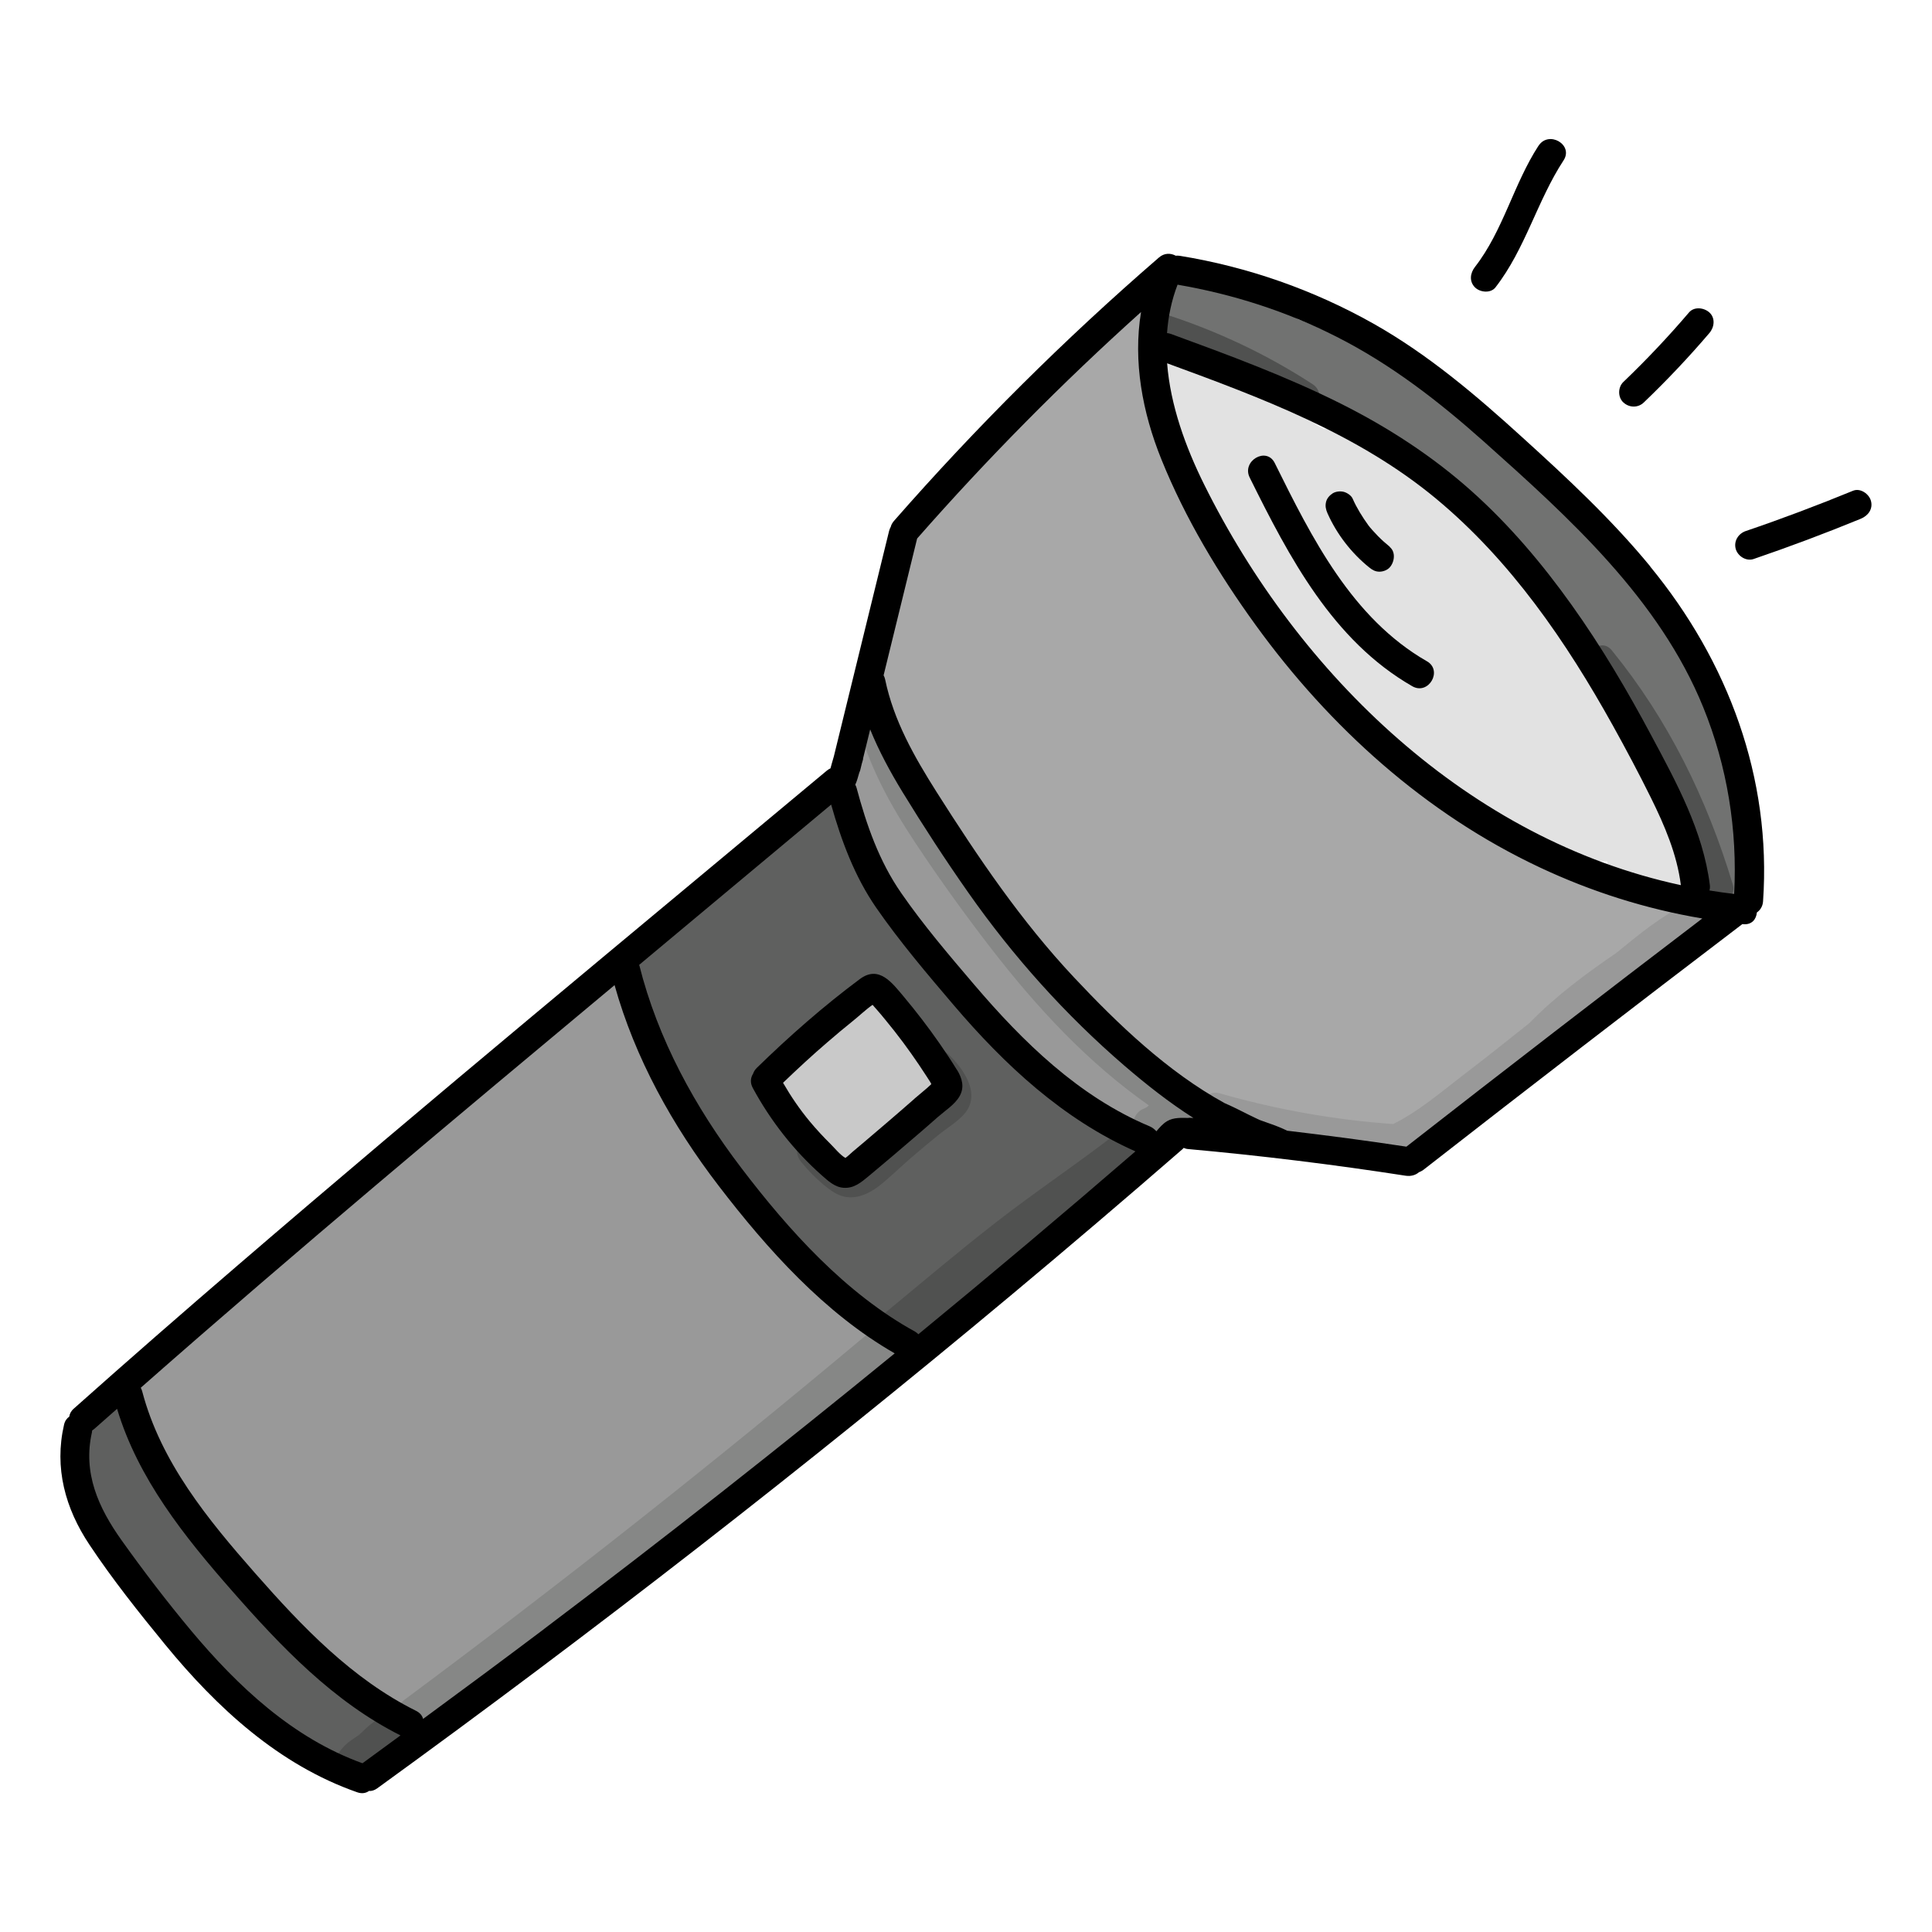
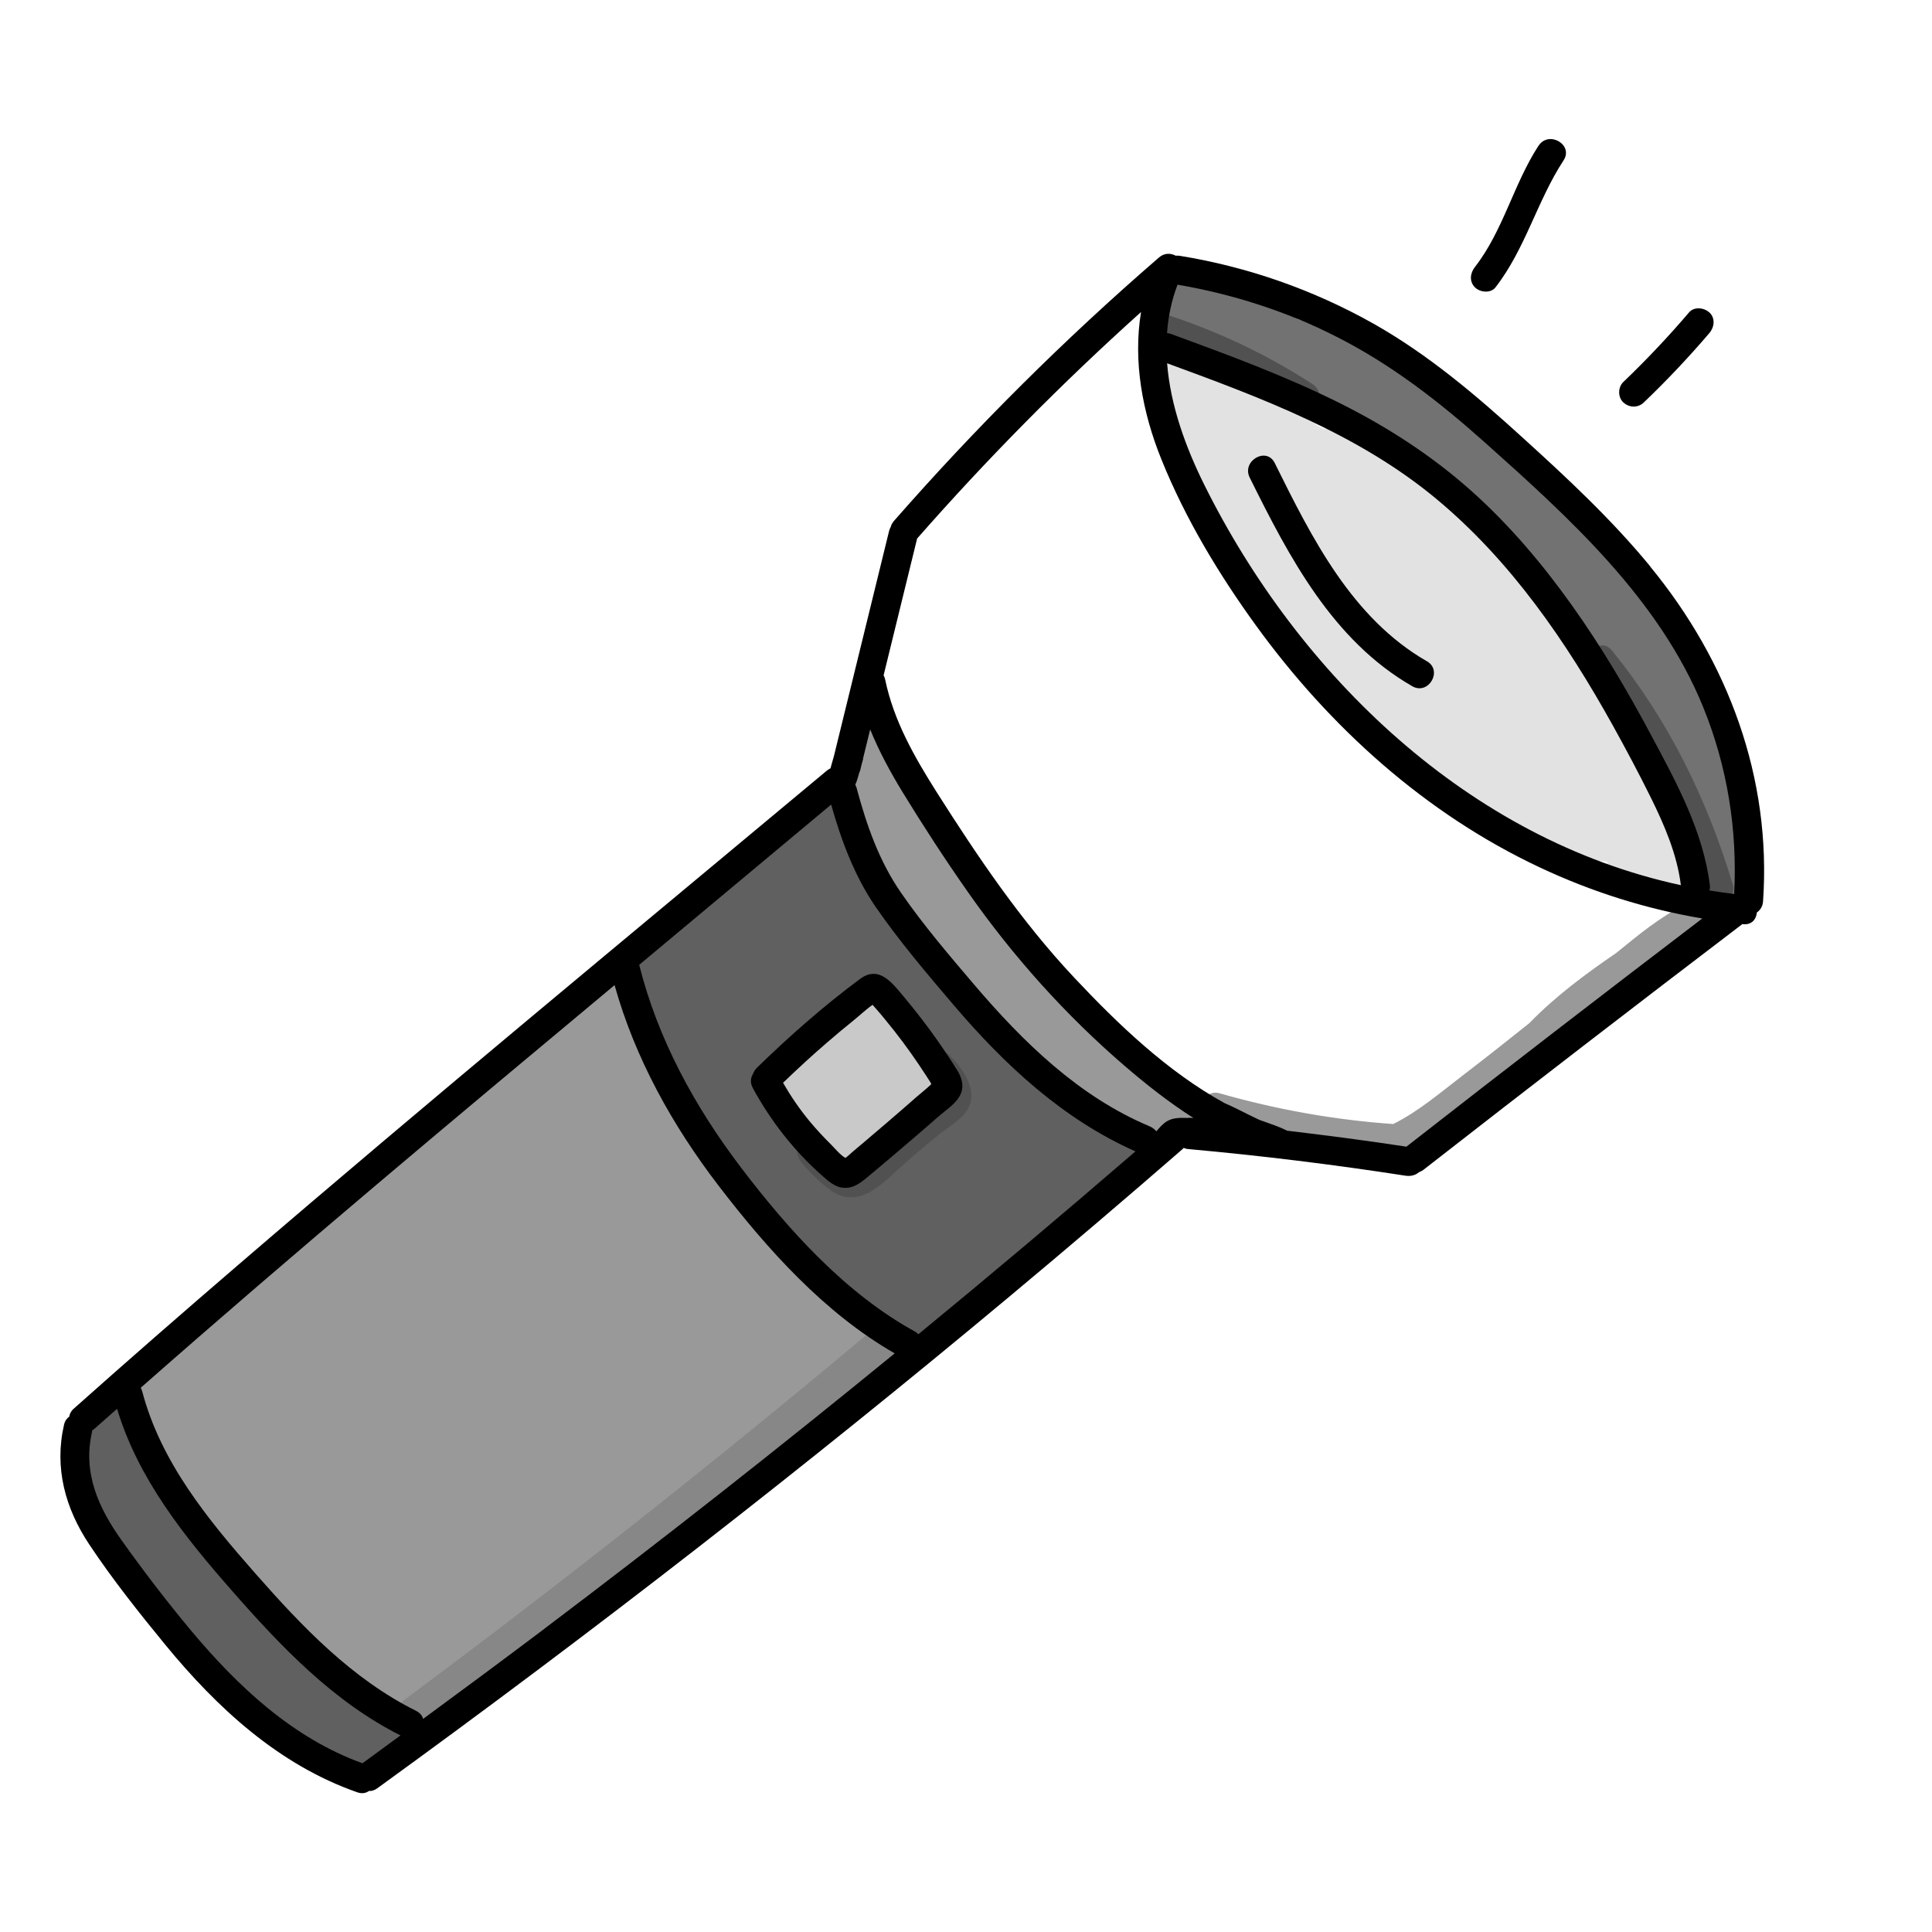
<svg xmlns="http://www.w3.org/2000/svg" id="buttons-symbole" width="200" height="200" viewBox="0 0 200 200">
  <defs>
    <style>.cls-1{fill:#5f605f;}.cls-2{fill:#868786;}.cls-3{fill:#c9c9c9;}.cls-4{fill:#e2e2e2;}.cls-5{fill:#717271;}.cls-6{fill:#505150;}.cls-7{fill:#999;}.cls-8{fill:#a8a8a8;}</style>
  </defs>
  <g id="taschenlampe-op-2">
    <path class="cls-7" d="M92.2,138.24c-.21-.09-.42-.2-.63-.3-.06-.07-.14-.13-.21-.19-.08-.33-.31-.63-.73-.86-1.21-.65-2.43-1.3-3.62-1.98-.17-.16-.36-.31-.53-.48-1.06-1.06-1.97-2.22-3.16-3.04-.03-.07-.04-.15-.08-.22-3.64-6.42-9.68-11.12-13.67-17.25-1.01-2.01-1.99-4.03-2.93-6.07,0-.11,0-.22-.02-.33-.26-1.51-.76-2.92-1.43-4.28,0-.3-.02-.6-.01-.91.02-.75-.59-1.38-1.3-1.47-.75-.1-1.42.36-1.65,1.07-.12.37-.21.75-.29,1.13-.78.68-1.45,1.53-2.27,2.16-1.21.92-2.54,1.67-3.79,2.53-2.63,1.81-4.95,4-7.26,6.2-4.98,4.74-10.38,8.92-15.91,13-.51.37-.68.91-.63,1.42-1.15.91-2.3,1.83-3.41,2.79-3.21,1.77-5.84,4.4-8.37,7.02-.17.17-.28.36-.36.54-.77.54-1.54,1.09-2.29,1.67-.35.27-.54.61-.61.96-.02.05-.04.1-.05.15-.23.19-.46.38-.7.57-.13,0-.26.02-.39.07-1.05-.44-2.58.47-2.1,1.73.56,1.47,1.19,2.91,1.87,4.32,1.43,5.39,4.29,10.31,8.46,14.13.38.35.88.43,1.33.34,1.51,1.65,3.12,3.22,4.82,4.69.51.48,1.04.93,1.59,1.36,3.49,3.53,7.27,6.76,11.8,8.89,1.05.49,2.11-.17,2.22-1.14.32.07.68.03,1.07-.21.93-.56,1.77-1.23,2.52-1.99,1.03-.85,2.04-1.72,3.03-2.61.29-.03.58-.16.86-.4l2.25-2c.42.08.88,0,1.29-.34,2.35-1.88,4.65-3.81,6.93-5.76l4.46-3.77c1.58-.15,2.65-1.27,3.86-2.42,1.18-1.11,2.41-2.17,3.67-3.2.26.01.53-.07.79-.26,2.07-1.57,4.15-3.14,6.22-4.71,1.15-.7,2.28-1.4,3.17-2.4,1.65-1.25,3.31-2.51,4.96-3.76.48-.36.66-.87.63-1.36.21-.11.38-.26.52-.44.87-.57,1.26-2.07.08-2.59Z" />
    <path class="cls-7" d="M123.73,113.9c-.1-.08-.21-.15-.31-.23,0,0,0,0,0,0-.01,0-.03-.02-.04-.02-1.24-.97-2.55-1.78-3.97-2.43-.41-.28-.81-.56-1.21-.85-1.39-1.26-2.77-2.53-4.16-3.79.06-.39-.07-.8-.48-1.15-.87-.73-1.72-1.48-2.55-2.25-.23-.21-.46-.43-.69-.64-2.09-1.97-4.05-4.06-5.89-6.25-1.7-2.61-3.4-5.23-5.1-7.84.06-.31.01-.65-.21-1-2.39-3.83-4.79-7.66-7.18-11.49-.16-.26-.38-.44-.63-.56-.75-.66-2-.35-2.43.71-.08.2-.15.41-.22.62-.63.9-.98,1.88-1.1,2.92-.12.27-.15.58-.07.94,0,.04.02.08.03.12.06,2.93,1.57,6.1,2.75,8.58,2.15,4.5,4.96,8.77,8.83,11.97.19.15.38.25.58.31,2.16,2.51,4.58,4.79,7.22,6.81,2.46,2.28,5.07,4.39,7.87,6.29.3.88,1.19,1.51,2.11,1.88.41.35.92.55,1.51.5.93.68,2.06.94,3.15.68.46-.06.92-.19,1.38-.39.51-.22.74-.77.73-1.32.61-.54.84-1.46.06-2.1Z" />
-     <path class="cls-8" d="M175.3,93.56c-.39-.02-.75.02-1.09.09-.36.03-.72.04-1.08.05-.17-.29-.46-.52-.9-.61-3.34-.69-6.61-1.64-9.79-2.83-3.3-1.58-6.51-3.34-9.61-5.28-4.49-3.4-8.97-6.8-13.46-10.19-.29-.27-.58-.55-.86-.82-5.26-5.89-9.68-12.45-13.19-19.52-.31-.62-.92-.8-1.5-.69-2.9-6.41-4.46-13.35-3.96-20.67.09-1.27-1.09-1.67-2-1.3-.54-.14-1.17.02-1.64.64-.48.65-.99,1.27-1.52,1.88-.3.03-.59.18-.85.48-.69.8-1.33,1.63-1.94,2.48-.5.49-1.01.97-1.53,1.45-.1.07-.21.16-.31.27-.02.02-.03.04-.05.06-2.34,2.13-4.81,4.13-7.2,6.17-2.29,1.96-4.57,3.98-6.58,6.24-.98,1.09-1.89,2.26-2.44,3.63-.67,1.66-.3,3.32-.68,5.02-.05.23-.05.44-.02.63-.57,1.81-1.09,3.64-1.53,5.49-.64.08-1.19.54-1.13,1.42.05.81.16,1.6.29,2.38.04.32.08.63.11.95.02.19.08.37.17.54.47,1.99,1.19,3.87,2.06,5.69,0,.15.03.3.1.47.05.12.1.24.15.36,0,0,0,0,0,0,0,0,0,0,0,.01,1.55,3.75,3.67,7.11,6.14,10.23,1.5,2.5,2.94,5.64,5.68,6.92,3.8,5.9,8.77,10.99,14.55,14.92,1.98,1.71,4.14,3.2,6.43,4.48.09.35.29.68.63.93.79.58,1.66.98,2.57,1.24,1.13.55,2.34.83,3.62.79.12,0,.21-.04.32-.07.54.11,1.08.21,1.62.31,2.42.64,4.87,1.14,7.35,1.51.23.16.51.26.84.26.23,0,.45-.04.68-.05.87.11,1.75.22,2.62.3.91.08,1.37-.51,1.42-1.19.14-.06.29-.11.43-.17,1.54.49,2.78-1.22,2.23-2.47,0,0,.02-.02.02-.03.21-.24.42-.48.63-.73.44-.51.89-1.02,1.33-1.53,1.69-1,3.23-2.21,4.71-3.49,5.6-3.77,11.2-7.54,16.8-11.32.85-.57.89-1.52.38-2.18.15-.06.3-.11.46-.14.16-.02.32-.02.48-.04,1.87-.23,1.98-2.91,0-3Z" />
    <path class="cls-5" d="M180.45,83.24c-.66-3.14-1.56-6.29-2.61-9.32-1.93-5.56-5.05-10.33-9.59-14.02-.29-.4-.56-.81-.85-1.21-.38-.5-.77-.99-1.16-1.48-1.19-1.78-2.35-3.57-3.51-5.37-.42-.65-1.08-.83-1.7-.64-.13-.17-.27-.34-.4-.51-.38-.48-.88-.57-1.34-.43-6.15-6.58-13.49-12-21.61-15.89-.19-.09-.37-.14-.54-.16-.69-.33-1.4-.63-2.12-.92,0,0,0,0,0,0,0,0,0,0,0,0-.12-.05-.24-.11-.36-.15-.07-.03-.13-.04-.19-.06-2.69-1.55-5.55-2.79-8.53-3.71-.66-.2-1.17,0-1.48.4-.09-.1-.2-.19-.32-.27-.55-.65-1.5-.85-2.2-.16-.46.46-.76.98-.93,1.53-.87,1.69-.37,3.97,1.35,5,.65.39,1.48.55,2.23.39,4.24,1.83,8.52,3.56,12.84,5.19.1.27.27.52.52.7,8.5,6.11,16.54,12.84,24.08,20.1.02.02.04.04.06.07.27.9.88,1.81,1.41,2.49.71.92,1.44,1.82,2.17,2.72.01.02.03.04.04.06,1.53,3.37,3.42,6.54,5.61,9.51.26.48.53.94.79,1.42.08.16.18.28.29.38-.05.2-.07.41-.04.64.09.6.23,1.18.39,1.76.28,2.62,1.19,5.12,2.73,7.29.23.32.51.51.8.62.04.1.09.2.14.3-.28.34-.43.81-.36,1.35.04.28.13.53.25.76.16.64.58,1.2,1.09,1.68.74.7,2.32.51,2.51-.66.04-.24.05-.47.05-.7,1.24-2.8,1.11-5.74.49-8.7Z" />
    <path class="cls-1" d="M41.76,177.93c-.2-.73-1.04-1.11-1.8-.96-2.89-1.51-5.66-3.23-8.28-5.15-6.96-6.72-12.85-14.46-17.46-22.98,0-.84-.2-1.68-.6-2.51-.49-1-2.09-.96-2.59,0-.06.11-.11.22-.16.34-.03.02-.06.04-.09.06-.16.13-.29.28-.42.43-.56.09-1.07.49-1.27,1.07-.91,2.6-.39,5.38,1.2,7.56,1.29,3.75,3.35,7.21,6.04,10.16.22.24.5.37.8.41,1.09,1.79,2.29,3.51,3.58,5.16,0,0,.01.02.02.03,0,0,0,0,0,0,.37.47.74.94,1.13,1.39,2.9,3.46,6.55,7.56,11.12,8.72.56.35,1.13.7,1.71,1.03.31.18.65.23.96.18.01,0,.02.02.03.03.14.11.27.23.42.31.16.09.34.16.51.22.06.02.12.04.18.05.19.04.38.07.57.07.25.01.5-.02.74-.09.18-.05.35-.13.52-.21.03-.02.06-.03.08-.05.13-.09.27-.19.38-.3.34-.37.52-.8.53-1.3,0-.11-.02-.23-.04-.35.37-.17.71-.38,1-.65.09,0,.18.02.28.01,1.29-.11,2.11-1.91.91-2.69Z" />
    <path class="cls-1" d="M118.49,118.05c-7.32-3.38-13.21-8.91-18.59-14.8-2.63-2.88-5.31-5.79-7.62-8.94-2.33-3.17-4.29-6.72-4.5-10.72-.07-1.28-1.42-1.71-2.29-1.28-.35-.12-.75-.09-1.17.19-6.58,4.42-12.51,9.75-17.56,15.87-.07.09-.14.19-.19.29-.2.17-.37.4-.46.7-.93,3.19.95,6.53,2.27,9.35,1.32,2.83,2.84,5.58,4.53,8.21,3.42,5.31,7.53,10.17,12.21,14.42.27.24.56.37.86.4,2.46,2.37,5.08,4.59,7.85,6.63.49.36.97.35,1.36.13.29-.04.58-.17.84-.45.51-.54,1.03-1.07,1.54-1.6.11,0,.23-.02.36-.05,1.81-.47,3.32-1.5,4.73-2.69,1.61-1.35,3.15-2.78,4.71-4.17,3.21-2.86,6.43-5.72,9.64-8.58.08-.07.15-.15.21-.23,1.63.47,2.94-1.9,1.27-2.68ZM96.57,115.28c-3.05,2.59-6.29,4.96-9.65,7.14-2.85-1.87-5.29-4.31-7.09-7.21-.14-.22-.35-.54-.58-.9-.44-.8-.82-1.64-1.16-2.49,2.67-2.74,5.53-5.3,8.62-7.57.33-.24,3.44-2.35,4.44-3.02.1.16.19.33.29.49.24.41.48.82.73,1.23.56.96,1.13,1.92,1.69,2.88,1.05,1.78,2.09,3.57,3.13,5.35.23.4,1.52,2.08,1.41,2.48-.15.54-1.39,1.25-1.83,1.62Z" />
    <path class="cls-3" d="M97.21,110.22c-.11-.11-.21-.22-.32-.33-.29-.5-.76-.88-1.19-1.26,0,0-.01-.01-.02-.02-1.11-1.27-2.07-2.66-2.89-4.15-.09-.26-.23-.5-.46-.69-.41-.35-.89-.44-1.31-.36-.11-.06-.2-.13-.32-.18-.91-.39-1.88-.11-2.2.9-.21.65-.93,1.12-1.47,1.55-.47.37-.89.75-1.29,1.16-.59.37-1.17.76-1.73,1.17-.97.72-1.98,1.47-2.83,2.34-.47.48-.82,1.04-.79,1.73,0,.09.04.17.05.26-.15.45-.16.95-.09,1.46.12.81,1.14,1.24,1.84,1.05.08-.02.15-.06.24-.09.49.79,1.07,1.53,1.67,2.23.46.53,1,1.17,1.62,1.65-.05,1.08,1.25,2.15,2.26,1.41.43-.31.83-.64,1.23-.97.87-.32,1.62-.95,2.43-1.52,1.09-.76,2.35-1.46,3.29-2.4.52-.51.83-1.1,1.07-1.77.1-.28.24-.47.39-.67,1.03-.24,1.79-1.56.81-2.5Z" />
    <path class="cls-4" d="M175.32,90.82c0-1.29-.45-2.4-1.06-3.43-1.46-4.05-3.4-7.88-5.77-11.46-1.53-2.51-3.14-4.97-4.85-7.36-1.15-2.09-2.45-4.08-3.88-5.98-2.23-3.49-4.78-6.82-7.86-9.58-1.88-1.69-3.95-3.06-6.11-4.27-2.34-1.8-5.08-3.05-7.79-4.22-.32-.14-.65-.18-.97-.14-.16-.08-.33-.16-.49-.24-1.8-1.16-3.59-2.34-5.35-3.56-.55-.38-1.23-.22-1.7.18-2.25-1.1-4.51-2.3-6.89-3.1-.05-.03-.1-.06-.16-.09-.28-.17-.56-.22-.83-.2-.05-.01-.1-.03-.15-.05-1.08-.29-1.83.54-1.86,1.5-.27.33-.4.77-.22,1.25.79,2.18,1.59,4.37,2.38,6.55.16.44.43.73.75.89.73,2.21,1.84,4.26,3.11,6.22,1.88,3.62,4.03,7.09,6.48,10.38.32.43.75.63,1.18.65,4.36,5.91,9.31,11.4,15.7,15.16,0,0,0,0,.01,0,.04.43.25.85.65,1.12,2.22,1.51,4.5,2.91,6.84,4.2,2.24,1.42,4.76,2.92,7.37,3.59.03,0,.05.01.08.02.81.2,1.63.32,2.45.33-.04.67.3,1.4,1.03,1.68,1.82.67,3.67,1.2,5.56,1.58.46.09.87,0,1.19-.2.62-.13,1.17-.62,1.16-1.42Z" />
    <path class="cls-7" d="M68.78,156.06c-7.32,5.68-14.63,11.37-21.95,17.05-.91.71-1.83,1.42-2.74,2.13-.28.21-.77.79-1.17.76-.43-.03-1.09-.85-1.4-1.12-1.69-1.49-3.37-2.99-5.04-4.5-3.34-3.02-6.63-6.1-9.89-9.21-1.39-1.34-3.52.78-2.12,2.12,3.6,3.45,7.26,6.85,10.96,10.18,1.79,1.62,3.59,3.61,5.63,4.91,2.17,1.38,3.79.04,5.54-1.32,8.1-6.29,16.2-12.59,24.3-18.88,1.52-1.18-.61-3.29-2.12-2.12Z" />
    <path class="cls-7" d="M121.73,112.47c-1.53-1.28-3.21-2.34-4.83-3.5-1.66-1.18-3.04-2.71-4.74-3.83-1.61-1.07-3.12,1.53-1.51,2.59,1.02.68,1.86,1.58,2.81,2.36.92.75,1.88,1.44,2.85,2.11.92.63,1.85,1.25,2.74,1.93.48.37.95.77,1.39,1.19.02.02.06.05.09.09-1.4.03-3.27-1.03-4.13-1.5-1.94-1.06-3.73-2.37-5.4-3.81-3.59-3.1-6.67-6.73-10-10.1-1.36-1.37-3.48.75-2.12,2.12,3.2,3.23,6.16,6.69,9.56,9.71,2.88,2.55,6.5,5.48,10.35,6.29,1.65.35,3.98.28,5.14-1.15,1.37-1.68-1.02-3.52-2.2-4.51Z" />
    <path class="cls-2" d="M91.22,138.23c-.52-.29-1.2-.32-1.77.16-15.48,12.98-31.35,25.51-47.57,37.56-1.43,1.06-.22,3.4,1.21,2.77.08.11.16.22.27.3.15.13.31.22.51.27.13.02.27.04.4.05.27,0,.52-.07.76-.2l.3-.23c.19-.19.31-.41.39-.66.03-.15.04-.3.06-.45,0-.02,0-.04,0-.06,0-.11-.02-.21-.03-.32,0-.04-.01-.07-.02-.11,6.85-3.66,12.83-8.67,18.74-13.66,3.01-2.55,6.02-5.12,9.17-7.5,3.1-2.34,6.36-4.48,9.51-6.76,3.51-2.55,6.89-5.29,9.69-8.63,1.08-1.28-.4-3.07-1.61-2.52Z" />
-     <path class="cls-2" d="M123.82,113.78c-.34-.23-.72-.37-1.11-.47-6.96-4.36-12.65-10.38-17.66-16.84-2.61-3.37-5.1-6.85-7.47-10.39-2.54-3.78-4.82-7.74-5.93-12.2-.46-1.87-3.36-1.08-2.89.8,1.13,4.55,3.41,8.67,5.98,12.55,2.5,3.77,5.15,7.45,7.92,11.03,4.7,6.07,9.97,11.76,16.27,16.17-.06.06-.12.11-.19.17-.05.03-.1.06-.15.09-.21.08-.41.17-.6.31-.28.22-.44.47-.57.76,0-.01.01-.03.02-.04-.02.06-.05.11-.08.16,0-.01.02-.03.03-.04,0,0,0,.01,0,.02-.16.24-.26.5-.26.82,0,.37.16.81.44,1.06.29.26.66.46,1.06.44.37-.02.81-.14,1.06-.44.12-.14.2-.27.28-.4.05-.02.11-.04.16-.07.23-.12.44-.29.63-.45.18-.15.34-.32.52-.48.05-.03.1-.06.15-.09.08-.03.15-.05.23-.06.13.08.25.17.38.24.46.28.91.27,1.28.1.05,0,.1-.01.14-.02.35-.1.73-.36.9-.69.4-.76.15-1.58-.54-2.05Z" />
    <path class="cls-7" d="M174.55,93.58c-2.67,1.3-4.96,3.22-7.25,5.08-3.18,2.17-6.27,4.47-8.93,7.2-.02.02-.05.05-.07.07-2.27,1.81-4.54,3.61-6.84,5.37-2.29,1.75-4.62,3.77-7.24,5.06-6.08-.43-12.09-1.5-17.95-3.18-1.86-.53-2.65,2.36-.8,2.89,5.66,1.63,11.48,2.69,17.35,3.19.38.36.93.56,1.41.36.17-.07.32-.15.49-.22.18.01.35.03.53.04.71.04,1.16-.34,1.34-.84,2.25-1.19,4.22-2.82,6.22-4.39,2.4-1.89,4.97-3.39,7.1-5.61.23-.24.47-.45.7-.68,2.53-2.02,5.04-4.05,7.55-6.09.19-.15.38-.31.57-.47,2.4-1.66,4.85-3.25,7.24-4.89.23-.16.39-.36.5-.57,1.06-1.02-.33-3.08-1.9-2.31Z" />
-     <path class="cls-6" d="M42.13,177.88c-.45-.7-1.31-.94-2.05-.54-.62.34-1.19.75-1.75,1.19-.43.34-.8.75-1.21,1.1-.37.26-.75.49-1.1.77-.39.31-.68.68-.98,1.07-.22.29-.24.82-.15,1.16.1.35.36.73.69.9.35.18.77.28,1.16.15.39-.13.64-.36.89-.68-.06.08-.12.16-.18.24.19-.25.42-.46.66-.66.45-.31.91-.58,1.31-.96.33-.31.65-.61.99-.9.38-.28.78-.55,1.2-.78.69-.38.97-1.39.54-2.05Z" />
-     <path class="cls-6" d="M117.33,117.88c-.42-.55-1.36-.86-1.95-.4-4.03,3.11-8.26,5.93-12.27,9.05-3.99,3.1-7.84,6.37-11.73,9.58-1.11.92-.21,2.32.94,2.47.49.66,1.52,1.01,2.34.34,7.71-6.24,15.42-12.48,23.13-18.73.96-.78.43-1.91-.46-2.32Z" />
    <path class="cls-6" d="M98.12,109.1c-1.4-1.32-3.53.79-2.12,2.12.54.51,1.08,1.14,1.43,1.8.05.1.13.22.14.34,0,0,0,0-.01,0-.18.3-.67.55-.94.76-1.51,1.18-3,2.39-4.45,3.65-.72.63-1.44,1.27-2.15,1.91-.49.44-1.02,1.01-1.67,1.22-.4.13-.29.13-.57-.06-.3-.21-.57-.46-.85-.7-.68-.61-1.3-1.27-1.87-1.97-.52-.63-1.59-.53-2.12,0-.62.62-.52,1.49,0,2.12.71.87,1.5,1.67,2.36,2.39,1,.83,1.96,1.45,3.32,1.22,1.16-.19,2.11-.87,2.98-1.62.91-.78,1.78-1.61,2.69-2.4.94-.82,1.9-1.61,2.87-2.4.86-.7,1.92-1.32,2.66-2.16,1.8-2.06-.09-4.72-1.69-6.23Z" />
    <path class="cls-6" d="M179.37,91.53c-2.68-8.86-6.66-17.01-12.52-24.21-1.22-1.5-3.33.64-2.12,2.12,5.52,6.78,9.22,14.55,11.75,22.88.56,1.84,3.45,1.06,2.89-.8Z" />
    <path class="cls-6" d="M135.88,39.77c-4.73-3.08-9.86-5.5-15.22-7.23-1.84-.59-2.63,2.3-.8,2.89,5.13,1.65,9.99,3.99,14.51,6.93,1.62,1.06,3.13-1.54,1.51-2.59Z" />
    <path d="M170.83,58.63c-3.98-4.84-8.57-9.12-13.2-13.32-4.8-4.37-9.77-8.6-15.44-11.8-6.21-3.5-13.03-5.89-20.07-7.03-.14-.02-.28-.02-.41-.01-.52-.28-1.18-.3-1.74.19-9.76,8.44-18.93,17.56-27.43,27.27-.17.2-.28.4-.33.61-.07.12-.13.26-.17.42-1.91,7.78-3.81,15.56-5.72,23.34-.07.24-.14.49-.21.73-.05.17-.09.34-.14.51-.13.06-.25.13-.37.23-20.36,17-40.84,33.88-60.95,51.18-5.71,4.91-11.39,9.86-17.01,14.87-.29.25-.43.54-.47.83-.25.17-.45.44-.54.83-1.03,4.47.12,8.67,2.63,12.43,2.38,3.58,5.11,7.01,7.83,10.33,5.37,6.55,11.77,12.46,19.9,15.3.49.17.9.08,1.21-.14.27.02.56-.06.86-.28,22.41-16.24,44.27-33.23,65.52-50.97,5.99-5,11.93-10.06,17.82-15.18.05-.04.09-.09.13-.14.14.06.3.11.47.12,7.53.68,15.04,1.6,22.51,2.76.52.08,1.02-.05,1.38-.36.15-.06.3-.13.45-.24,10.96-8.55,21.97-17.03,33.03-25.45.03,0,.06,0,.08.01.9.09,1.36-.52,1.42-1.21.34-.24.6-.62.64-1.14.89-12.79-3.61-24.85-11.68-34.67ZM37.54,182.51s-.01.01-.02.02c-7.19-2.59-12.9-7.95-17.73-13.72-2.52-3.02-4.93-6.17-7.21-9.37-2.4-3.37-4.02-6.97-3.06-11.18.01-.06.02-.12.02-.18.07-.05.14-.09.21-.15.79-.7,1.58-1.39,2.37-2.09,2.17,7.23,6.98,13.24,11.9,18.84,5.06,5.77,10.49,11.48,17.44,14.97-1.31.95-2.61,1.92-3.92,2.87ZM56.37,168.6c-4.17,3.14-8.36,6.25-12.57,9.34-.09-.33-.31-.62-.72-.83-6.66-3.31-11.81-8.73-16.66-14.24-4.9-5.57-9.78-11.52-11.7-18.84-.04-.14-.09-.26-.15-.37,16.1-14.18,32.58-27.94,49.05-41.68,2.12,7.58,6,14.55,10.78,20.78,5.04,6.57,10.96,13.18,18.22,17.34-11.9,9.73-23.99,19.24-36.26,28.5ZM95.07,138.12c-.1-.1-.22-.2-.36-.28-7.17-3.94-13.05-10.47-17.96-16.92-4.8-6.3-8.65-13.33-10.58-21.04,1.32-1.1,2.63-2.2,3.95-3.3,5.31-4.43,10.61-8.86,15.92-13.29,1.06,3.75,2.43,7.44,4.66,10.67,2.43,3.51,5.25,6.83,8.01,10.07,5.29,6.21,11.32,11.83,18.83,15.16-7.41,6.4-14.9,12.71-22.47,18.93ZM123.06,115.73c-.76-.01-1.56-.07-2.24.33-.44.26-.78.66-1.11,1.05-.19-.21-.43-.4-.71-.52-7.31-3.06-13.11-8.74-18.17-14.68-2.6-3.05-5.26-6.17-7.54-9.47-2.29-3.3-3.59-7.04-4.62-10.89-.03-.12-.08-.21-.13-.31,0,0,0,0,0-.01.18-.4.29-.82.41-1.24.04-.09.08-.19.11-.3l.15-.62c.04-.13.07-.25.11-.38.02-.06.03-.13.03-.2l.73-2.98c.91,2.25,2.08,4.4,3.34,6.47,2.16,3.53,4.43,7.02,6.81,10.41,4.64,6.62,10.06,12.67,16.18,17.94,2.26,1.94,4.61,3.8,7.13,5.4-.16,0-.33-.01-.49-.02ZM145.57,118.7c-4.1-.63-8.2-1.16-12.32-1.65-.55-.27-1.12-.5-1.7-.7-.3-.1-.6-.21-.9-.32-.14-.05-.29-.1-.42-.17-.06-.03-.13-.06-.15-.07-1.12-.52-2.19-1.12-3.32-1.6-5.9-3.25-11.03-8.16-15.58-13.01-5.49-5.85-9.94-12.44-14.23-19.2-2.3-3.64-4.44-7.38-5.32-11.64-.03-.16-.09-.3-.16-.43,1.16-4.72,2.31-9.44,3.47-14.16,0,0,0,0,0,0,7.26-8.27,15-16.1,23.18-23.45-.84,5.11.14,10.39,2.11,15.26,2.46,6.1,5.93,11.87,9.78,17.18,7.64,10.54,17.56,19.5,29.4,25.06,5.36,2.52,10.99,4.3,16.81,5.28-10.26,7.82-20.47,15.69-30.64,23.63ZM120.83,37.61c9.76,3.58,19.75,7.3,27.84,14.02,7.72,6.41,13.46,14.78,18.3,23.49,1.37,2.47,2.7,4.97,3.95,7.5,1.4,2.84,2.68,5.82,3.08,8.99,0,0,0,.01,0,.02-21.9-4.71-39.53-21.69-49.35-41.48-1.91-3.85-3.49-8.18-3.83-12.53ZM179.54,92.52l-.02.02c-.86-.1-1.71-.22-2.56-.36.05-.17.07-.36.04-.58-.71-5.57-3.43-10.55-6.04-15.43-2.49-4.67-5.19-9.24-8.26-13.54-3.04-4.26-6.44-8.28-10.34-11.77-4.08-3.65-8.68-6.63-13.57-9.08-5.67-2.84-11.62-5.03-17.57-7.21-.15-.05-.28-.08-.41-.09.12-1.69.46-3.37,1.09-5.01,5.72.98,11.28,2.76,16.46,5.39,5.63,2.85,10.57,6.68,15.26,10.86,8.83,7.88,18.15,16.3,22.7,27.5,2.49,6.12,3.55,12.71,3.2,19.3Z" />
    <path d="M147.72,68.46c-7.78-4.47-11.92-12.78-15.76-20.53-.86-1.73-3.45-.21-2.59,1.51,4.08,8.23,8.58,16.86,16.83,21.6,1.68.96,3.19-1.63,1.51-2.59Z" />
-     <path d="M143.88,56.61c-.43-.35-.85-.72-1.24-1.12-.19-.2-.38-.4-.57-.61-.09-.1-.17-.2-.26-.3-.03-.04-.1-.13-.15-.19-.63-.88-1.2-1.78-1.64-2.78-.14-.32-.57-.6-.9-.69-.36-.1-.84-.05-1.16.15-.32.21-.6.51-.69.9-.1.42-.02.77.15,1.16.96,2.16,2.47,4.12,4.32,5.61.32.26.63.44,1.06.44.37,0,.81-.16,1.06-.44.5-.55.65-1.6,0-2.12Z" />
+     <path d="M143.88,56.61Z" />
    <path d="M159.27,15.08c-2.58,3.96-3.66,8.8-6.58,12.55-.5.64-.62,1.5,0,2.12.52.52,1.62.64,2.12,0,3.1-3.99,4.31-8.96,7.05-13.15,1.06-1.62-1.54-3.13-2.59-1.51Z" />
    <path d="M176.96,32.35c-.56-.51-1.58-.64-2.12,0-2.14,2.51-4.41,4.91-6.79,7.19-.57.54-.59,1.58,0,2.12.61.56,1.52.58,2.12,0,2.38-2.28,4.65-4.68,6.79-7.19.51-.6.63-1.54,0-2.12Z" />
-     <path d="M193.68,51.85c-.19-.71-1.09-1.36-1.85-1.05-3.66,1.5-7.36,2.9-11.1,4.17-.77.26-1.27,1.03-1.05,1.85.21.75,1.08,1.31,1.85,1.05,3.74-1.28,7.45-2.67,11.1-4.17.75-.31,1.28-1,1.05-1.85Z" />
    <path d="M99.07,110.77c-.58-.95-1.2-1.88-1.84-2.8-1.15-1.65-2.37-3.24-3.66-4.78-1.22-1.45-2.58-3.32-4.57-1.83-3.76,2.8-7.31,5.92-10.66,9.19-.19.19-.31.39-.38.6-.26.41-.33.93-.03,1.48,1.83,3.38,4.25,6.48,7.13,9.03.66.58,1.35,1.24,2.28,1.3,1.08.07,1.81-.57,2.6-1.22,1.65-1.38,3.3-2.77,4.93-4.18.75-.64,1.49-1.29,2.23-1.94.73-.64,1.76-1.29,2.24-2.15.52-.92.26-1.84-.25-2.69ZM94.68,113.73c-.88.77-1.76,1.54-2.65,2.3-.84.72-1.68,1.44-2.53,2.16-.42.36-.85.71-1.27,1.07-.22.19-.46.44-.72.61-.56-.33-1.15-1.07-1.54-1.45-.74-.73-1.45-1.5-2.12-2.3-1.05-1.26-1.97-2.61-2.79-4.03,1.51-1.45,3.04-2.87,4.63-4.23.85-.74,1.72-1.46,2.6-2.17.65-.52,1.32-1.17,2.04-1.67.13.17.29.32.42.48.31.35.61.71.91,1.08.63.76,1.24,1.54,1.83,2.33.56.75,1.1,1.52,1.63,2.3.26.39.52.78.78,1.18.13.2.25.4.38.59.05.07.09.17.13.25-.55.53-1.18,1.01-1.74,1.5Z" />
  </g>
</svg>